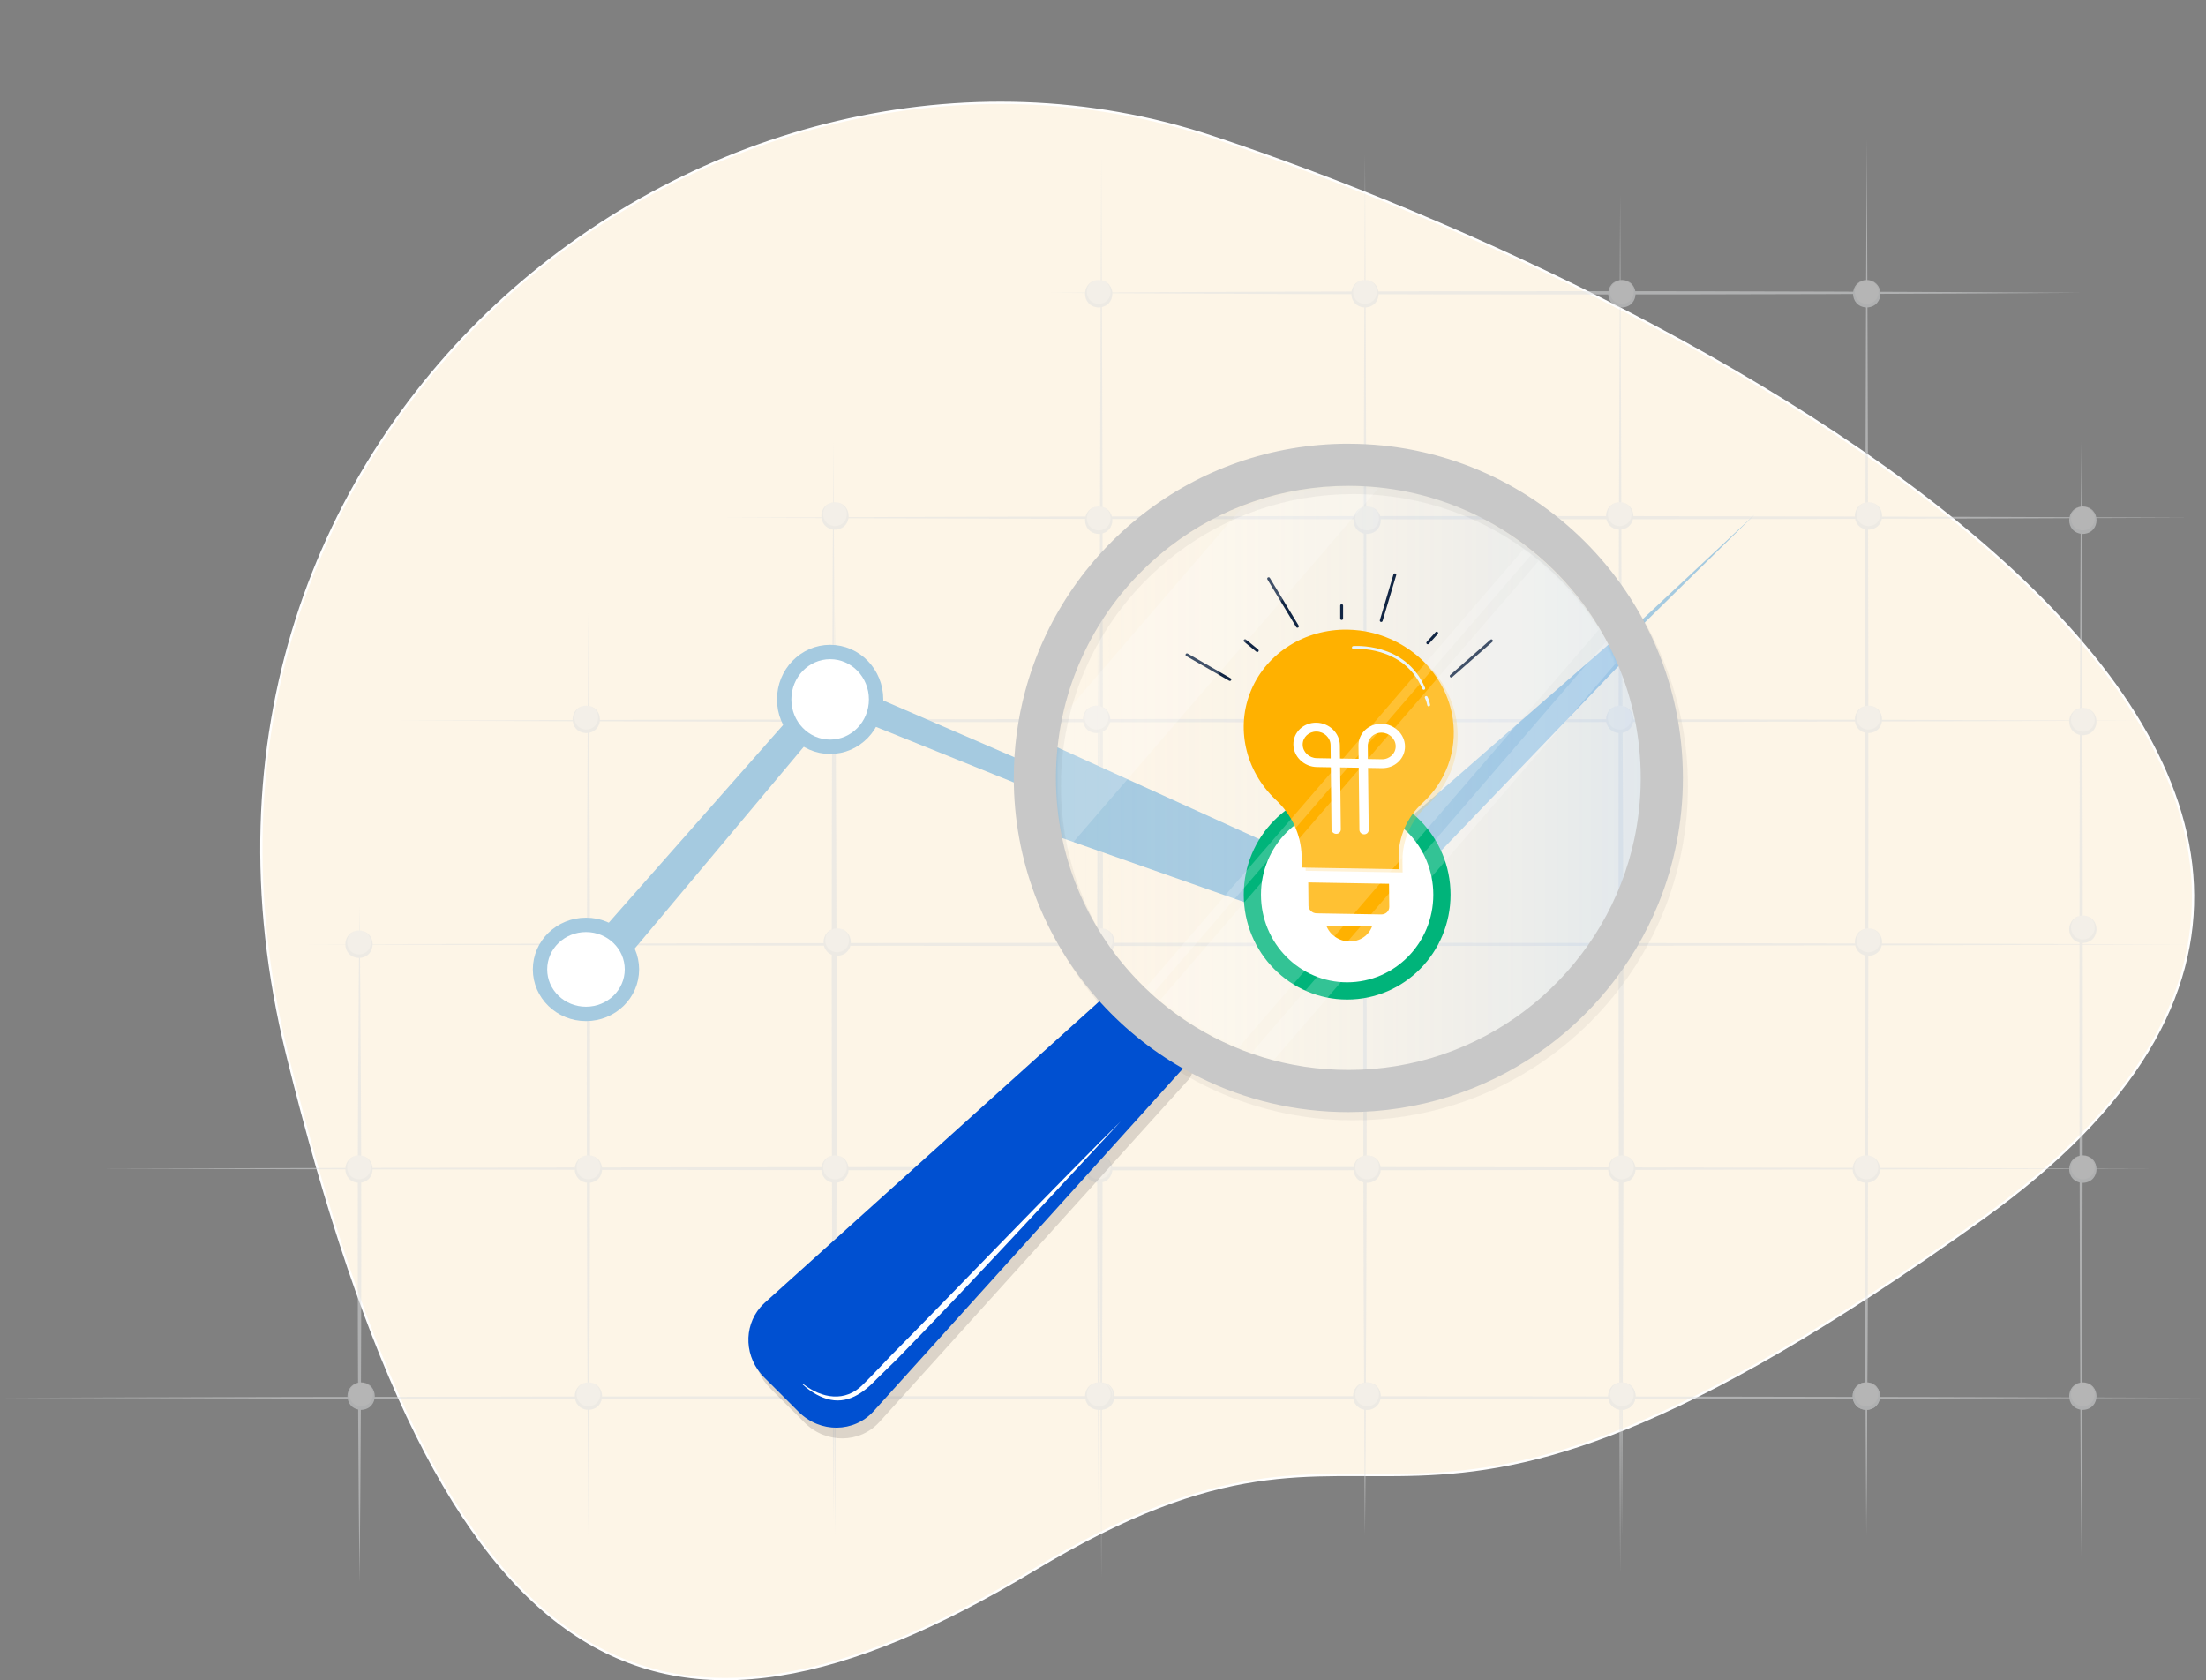
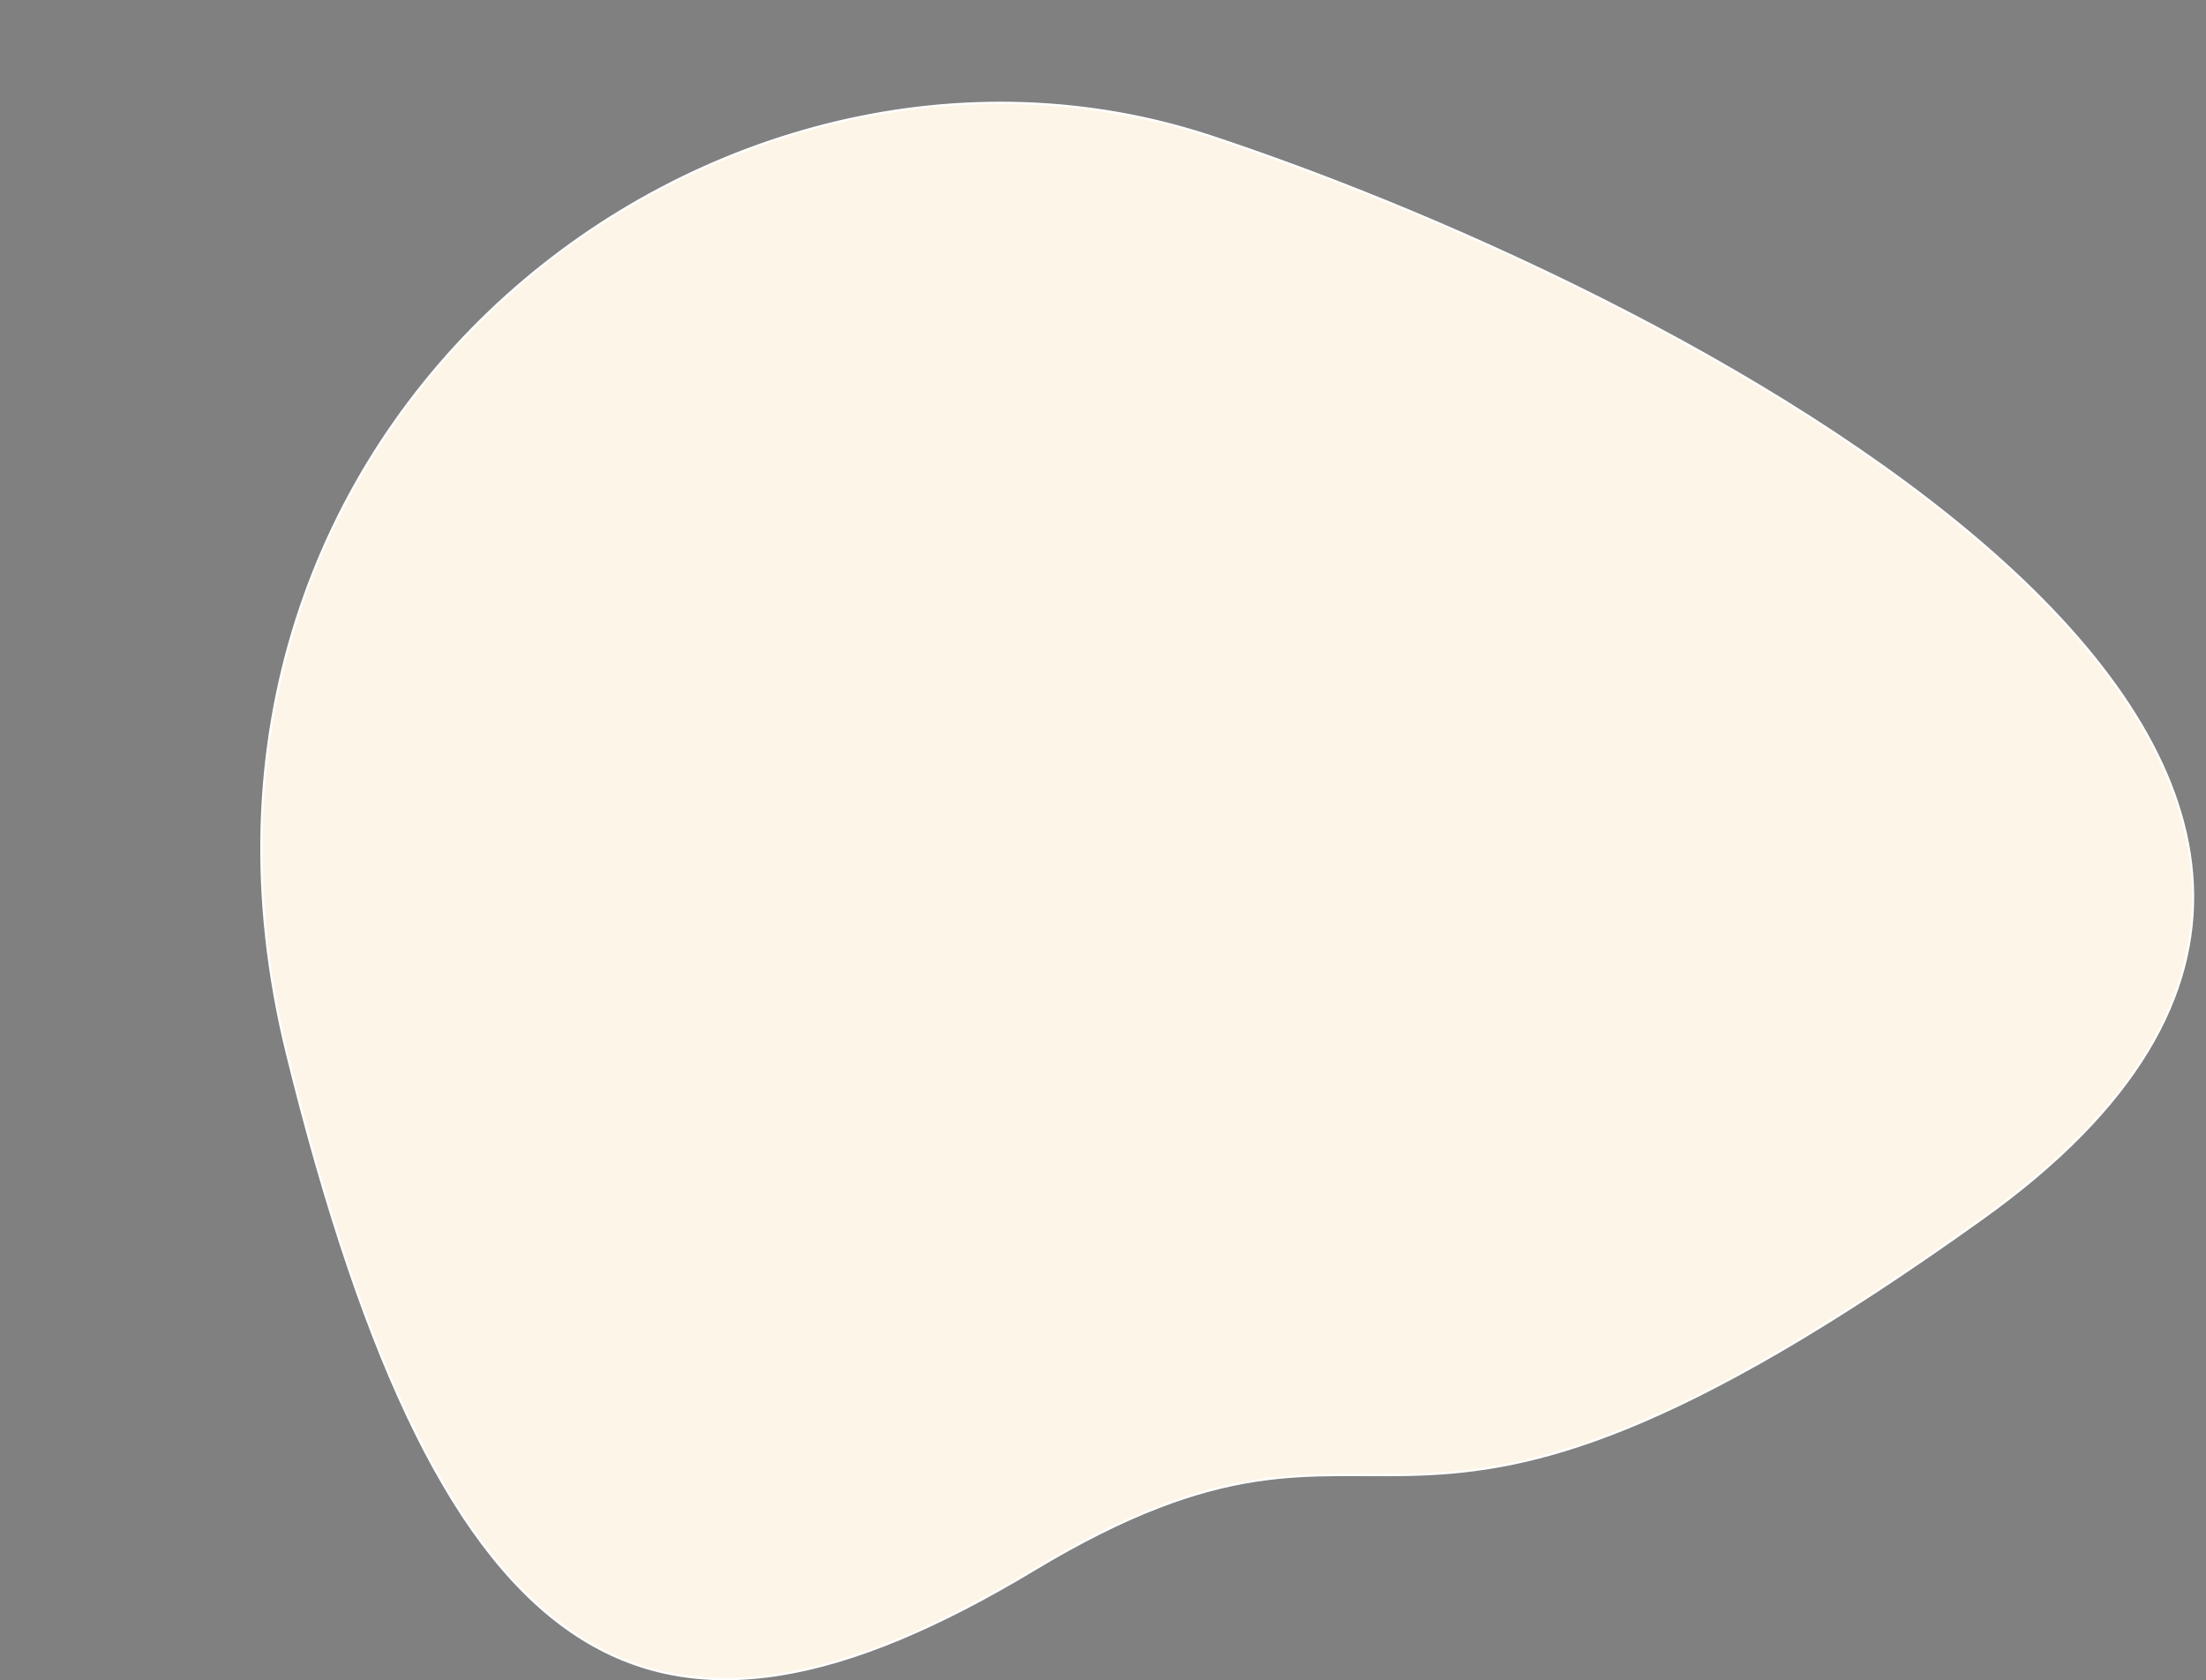
<svg xmlns="http://www.w3.org/2000/svg" width="768" height="585" viewBox="0 0 768 585" fill="none">
  <rect x="0" y="0" width="768" height="585" fill="#808080" stroke="none" />
  <path fill-rule="evenodd" clip-rule="evenodd" d="M359.973 546.501C492.139 466.962 474.796 578.52 690.306 424.094C905.816 269.668 593.4 104.442 421.906 47.604C250.412 -9.234 45.499 146.113 99.945 366.957C154.39 587.802 227.818 626.052 359.973 546.501Z" fill="#FDF5E7" stroke="white" stroke-width="0.79" stroke-miterlimit="10" />
  <g clip-path="url(#clip0_327_341)">
    <g opacity="0.5">
      <path d="M290.132 530.071C289.369 409.474 289.356 274.187 290.132 153.59C290.909 274.187 290.896 409.474 290.132 530.071Z" fill="#DEE0E1" />
      <path d="M383.405 549.5C382.642 390.683 382.629 212.539 383.405 53.722C384.182 212.539 384.169 390.683 383.405 549.5Z" fill="#DEE0E1" />
      <path d="M475.214 533.797C474.451 380.019 474.438 207.5 475.214 53.722C475.99 207.5 475.978 380.019 475.214 533.797Z" fill="#DEE0E1" />
      <path d="M564.044 547.974C563.28 394.197 563.268 221.678 564.044 67.9C564.82 221.678 564.807 394.197 564.044 547.974Z" fill="#DEE0E1" />
      <path d="M649.882 528.583C649.118 374.806 649.106 202.287 649.882 48.509C650.658 202.287 650.645 374.806 649.882 528.583Z" fill="#DEE0E1" />
      <path d="M724.53 542.048C723.767 417.626 723.754 278.05 724.53 153.64C725.306 278.063 725.294 417.638 724.53 542.048Z" fill="#DEE0E1" />
      <path d="M138.044 250.896C332.2 250.133 550 250.12 744.156 250.896C550 251.671 332.2 251.658 138.044 250.896Z" fill="#DEE0E1" />
-       <path d="M250.756 180.245C414.784 179.483 598.789 179.47 762.818 180.245C598.789 181.02 414.784 181.008 250.756 180.245Z" fill="#DEE0E1" />
      <path d="M365.344 101.956C480.408 101.193 609.478 101.181 724.53 101.956C609.466 102.731 480.396 102.719 365.344 101.956Z" fill="#DEE0E1" />
      <path d="M105.201 328.81C316.342 328.047 553.179 328.035 764.308 328.81C553.167 329.585 316.33 329.572 105.201 328.81Z" fill="#DEE0E1" />
      <path d="M34.333 406.874C263.848 406.111 521.312 406.099 750.827 406.874C521.312 407.649 263.848 407.636 34.333 406.874Z" fill="#DEE0E1" />
      <path d="M0 486.651C246.012 485.888 521.988 485.876 768 486.651C521.988 487.426 246.012 487.413 0 486.651Z" fill="#DEE0E1" />
      <path d="M204.858 534.597C204.094 431.653 204.082 316.182 204.858 213.239C205.634 316.182 205.621 431.653 204.858 534.597Z" fill="#DEE0E1" />
      <path d="M125.165 551C124.351 475.524 124.339 390.858 125.165 315.395C125.991 390.871 125.979 475.536 125.165 551Z" fill="#DEE0E1" />
      <path d="M124.99 411.2C127.465 411.2 129.471 409.196 129.471 406.724C129.471 404.252 127.465 402.248 124.99 402.248C122.515 402.248 120.509 404.252 120.509 406.724C120.509 409.196 122.515 411.2 124.99 411.2Z" fill="#E9E9E9" />
      <path d="M124.99 402.248C131.248 402.398 131.411 411.587 124.99 411.825C118.556 411.6 118.732 402.398 124.99 402.248ZM124.99 402.248C119.382 402.461 119.558 410.449 124.99 410.575C130.422 410.449 130.597 402.461 124.99 402.248Z" fill="#DEE0E1" />
      <path d="M205.596 332.16C208.071 332.16 210.077 330.156 210.077 327.684C210.077 325.213 208.071 323.209 205.596 323.209C203.121 323.209 201.115 325.213 201.115 327.684C201.115 330.156 203.121 332.16 205.596 332.16Z" fill="#E9E9E9" />
      <path d="M205.596 323.221C211.854 323.371 212.017 332.56 205.596 332.798C199.163 332.573 199.338 323.371 205.596 323.221ZM205.596 323.221C199.989 323.434 200.164 331.423 205.596 331.548C211.028 331.423 211.203 323.434 205.596 323.221Z" fill="#DEE0E1" />
      <path d="M124.99 332.91C127.465 332.91 129.471 330.907 129.471 328.435C129.471 325.963 127.465 323.959 124.99 323.959C122.515 323.959 120.509 325.963 120.509 328.435C120.509 330.907 122.515 332.91 124.99 332.91Z" fill="#E9E9E9" />
      <path d="M124.99 323.959C131.248 324.109 131.411 333.298 124.99 333.536C118.556 333.311 118.732 324.109 124.99 323.959ZM124.99 323.959C119.382 324.171 119.558 332.16 124.99 332.285C130.422 332.16 130.597 324.171 124.99 323.959Z" fill="#DEE0E1" />
      <path d="M204.107 254.621C206.581 254.621 208.587 252.617 208.587 250.145C208.587 247.673 206.581 245.67 204.107 245.67C201.632 245.67 199.626 247.673 199.626 250.145C199.626 252.617 201.632 254.621 204.107 254.621Z" fill="#E9E9E9" />
      <path d="M204.107 245.67C210.365 245.82 210.528 255.009 204.107 255.246C197.673 255.021 197.848 245.82 204.107 245.67ZM204.107 245.67C198.499 245.882 198.674 253.871 204.107 253.996C209.539 253.871 209.714 245.882 204.107 245.67Z" fill="#DEE0E1" />
      <path d="M290.696 183.796C293.17 183.796 295.177 181.792 295.177 179.32C295.177 176.848 293.17 174.844 290.696 174.844C288.221 174.844 286.215 176.848 286.215 179.32C286.215 181.792 288.221 183.796 290.696 183.796Z" fill="#E9E9E9" />
      <path d="M290.696 174.844C296.954 174.994 297.117 184.183 290.696 184.421C284.262 184.196 284.437 174.994 290.696 174.844ZM290.696 174.844C285.088 175.057 285.264 183.046 290.696 183.171C296.128 183.046 296.303 175.057 290.696 174.844Z" fill="#DEE0E1" />
      <path d="M204.858 411.2C207.332 411.2 209.338 409.196 209.338 406.724C209.338 404.252 207.332 402.248 204.858 402.248C202.383 402.248 200.377 404.252 200.377 406.724C200.377 409.196 202.383 411.2 204.858 411.2Z" fill="#E9E9E9" />
      <path d="M204.858 402.248C211.116 402.398 211.279 411.587 204.858 411.825C198.424 411.6 198.599 402.398 204.858 402.248ZM204.858 402.248C199.25 402.461 199.425 410.449 204.858 410.575C210.29 410.449 210.465 402.461 204.858 402.248Z" fill="#DEE0E1" />
      <path d="M290.696 490.977C293.17 490.977 295.177 488.973 295.177 486.501C295.177 484.029 293.17 482.025 290.696 482.025C288.221 482.025 286.215 484.029 286.215 486.501C286.215 488.973 288.221 490.977 290.696 490.977Z" fill="#E9E9E9" />
      <path d="M290.696 482.025C296.954 482.175 297.117 491.364 290.696 491.602C284.262 491.377 284.437 482.175 290.696 482.025ZM290.696 482.025C285.088 482.238 285.264 490.226 290.696 490.351C296.128 490.226 296.303 482.238 290.696 482.025Z" fill="#DEE0E1" />
      <path d="M383.255 490.239C385.73 490.239 387.736 488.235 387.736 485.763C387.736 483.291 385.73 481.287 383.255 481.287C380.781 481.287 378.774 483.291 378.774 485.763C378.774 488.235 380.781 490.239 383.255 490.239Z" fill="#E9E9E9" />
      <path d="M383.255 481.287C389.514 481.437 389.676 490.627 383.255 490.864C376.822 490.639 376.997 481.437 383.255 481.287ZM383.255 481.287C377.648 481.5 377.823 489.489 383.255 489.614C388.687 489.489 388.863 481.5 383.255 481.287Z" fill="#DEE0E1" />
      <path d="M475.815 490.239C478.289 490.239 480.296 488.235 480.296 485.763C480.296 483.291 478.289 481.287 475.815 481.287C473.34 481.287 471.334 483.291 471.334 485.763C471.334 488.235 473.34 490.239 475.815 490.239Z" fill="#E9E9E9" />
      <path d="M475.815 481.287C482.073 481.437 482.236 490.627 475.815 490.864C469.381 490.639 469.557 481.437 475.815 481.287ZM475.815 481.287C470.207 481.5 470.383 489.489 475.815 489.614C481.247 489.489 481.422 481.5 475.815 481.287Z" fill="#DEE0E1" />
      <path d="M564.644 490.239C567.119 490.239 569.125 488.235 569.125 485.763C569.125 483.291 567.119 481.287 564.644 481.287C562.17 481.287 560.163 483.291 560.163 485.763C560.163 488.235 562.17 490.239 564.644 490.239Z" fill="#E9E9E9" />
      <path d="M564.644 481.287C570.903 481.437 571.065 490.627 564.644 490.864C558.211 490.639 558.386 481.437 564.644 481.287ZM564.644 481.287C559.037 481.5 559.212 489.489 564.644 489.614C570.077 489.489 570.252 481.5 564.644 481.287Z" fill="#DEE0E1" />
      <path d="M649.732 490.239C652.206 490.239 654.212 488.235 654.212 485.763C654.212 483.291 652.206 481.287 649.732 481.287C647.257 481.287 645.251 483.291 645.251 485.763C645.251 488.235 647.257 490.239 649.732 490.239Z" fill="#E9E9E9" />
      <path d="M649.732 481.287C655.99 481.437 656.153 490.627 649.732 490.864C643.298 490.639 643.473 481.437 649.732 481.287ZM649.732 481.287C644.124 481.5 644.299 489.489 649.732 489.614C655.164 489.489 655.339 481.5 649.732 481.287Z" fill="#DEE0E1" />
      <path d="M725.131 411.2C727.606 411.2 729.612 409.196 729.612 406.724C729.612 404.252 727.606 402.248 725.131 402.248C722.656 402.248 720.65 404.252 720.65 406.724C720.65 409.196 722.656 411.2 725.131 411.2Z" fill="#E9E9E9" />
      <path d="M725.131 402.248C731.389 402.398 731.552 411.587 725.131 411.825C718.698 411.6 718.873 402.398 725.131 402.248ZM725.131 402.248C719.524 402.461 719.699 410.449 725.131 410.575C730.563 410.449 730.738 402.461 725.131 402.248Z" fill="#DEE0E1" />
      <path d="M725.131 490.239C727.606 490.239 729.612 488.235 729.612 485.763C729.612 483.291 727.606 481.287 725.131 481.287C722.656 481.287 720.65 483.291 720.65 485.763C720.65 488.235 722.656 490.239 725.131 490.239Z" fill="#E9E9E9" />
      <path d="M725.131 481.287C731.389 481.437 731.552 490.627 725.131 490.864C718.698 490.639 718.873 481.437 725.131 481.287ZM725.131 481.287C719.524 481.5 719.699 489.489 725.131 489.614C730.563 489.489 730.738 481.5 725.131 481.287Z" fill="#DEE0E1" />
      <path d="M725.131 327.697C727.606 327.697 729.612 325.693 729.612 323.221C729.612 320.749 727.606 318.745 725.131 318.745C722.656 318.745 720.65 320.749 720.65 323.221C720.65 325.693 722.656 327.697 725.131 327.697Z" fill="#E9E9E9" />
      <path d="M725.131 318.745C731.389 318.895 731.552 328.085 725.131 328.322C718.698 328.097 718.873 318.895 725.131 318.745ZM725.131 318.745C719.524 318.958 719.699 326.947 725.131 327.072C730.563 326.947 730.738 318.958 725.131 318.745Z" fill="#DEE0E1" />
      <path d="M725.131 255.371C727.606 255.371 729.612 253.367 729.612 250.896C729.612 248.424 727.606 246.42 725.131 246.42C722.656 246.42 720.65 248.424 720.65 250.896C720.65 253.367 722.656 255.371 725.131 255.371Z" fill="#E9E9E9" />
      <path d="M725.131 246.42C731.389 246.57 731.552 255.759 725.131 255.996C718.698 255.771 718.873 246.57 725.131 246.42ZM725.131 246.42C719.524 246.632 719.699 254.621 725.131 254.746C730.563 254.621 730.738 246.632 725.131 246.42Z" fill="#DEE0E1" />
      <path d="M725.131 185.284C727.606 185.284 729.612 183.28 729.612 180.808C729.612 178.336 727.606 176.332 725.131 176.332C722.656 176.332 720.65 178.336 720.65 180.808C720.65 183.28 722.656 185.284 725.131 185.284Z" fill="#E9E9E9" />
      <path d="M725.131 176.332C731.389 176.482 731.552 185.671 725.131 185.909C718.698 185.684 718.873 176.482 725.131 176.332ZM725.131 176.332C719.524 176.545 719.699 184.533 725.131 184.658C730.563 184.533 730.738 176.545 725.131 176.332Z" fill="#DEE0E1" />
      <path d="M650.495 183.796C652.97 183.796 654.976 181.792 654.976 179.32C654.976 176.848 652.97 174.844 650.495 174.844C648.02 174.844 646.014 176.848 646.014 179.32C646.014 181.792 648.02 183.796 650.495 183.796Z" fill="#E9E9E9" />
      <path d="M650.495 174.844C656.753 174.994 656.916 184.183 650.495 184.421C644.062 184.196 644.237 174.994 650.495 174.844ZM650.495 174.844C644.888 175.057 645.063 183.046 650.495 183.171C655.927 183.046 656.102 175.057 650.495 174.844Z" fill="#DEE0E1" />
      <path d="M563.893 183.796C566.368 183.796 568.374 181.792 568.374 179.32C568.374 176.848 566.368 174.844 563.893 174.844C561.419 174.844 559.412 176.848 559.412 179.32C559.412 181.792 561.419 183.796 563.893 183.796Z" fill="#E9E9E9" />
      <path d="M563.893 174.844C570.152 174.994 570.314 184.183 563.893 184.421C557.46 184.196 557.635 174.994 563.893 174.844ZM563.893 174.844C558.286 175.057 558.461 183.046 563.893 183.171C569.326 183.046 569.501 175.057 563.893 174.844Z" fill="#DEE0E1" />
      <path d="M475.965 185.284C478.44 185.284 480.446 183.28 480.446 180.808C480.446 178.336 478.44 176.332 475.965 176.332C473.49 176.332 471.484 178.336 471.484 180.808C471.484 183.28 473.49 185.284 475.965 185.284Z" fill="#E9E9E9" />
      <path d="M475.965 176.332C482.223 176.482 482.386 185.671 475.965 185.909C469.531 185.684 469.707 176.482 475.965 176.332ZM475.965 176.332C470.358 176.545 470.533 184.533 475.965 184.658C481.397 184.533 481.572 176.545 475.965 176.332Z" fill="#DEE0E1" />
      <path d="M382.517 185.284C384.991 185.284 386.998 183.28 386.998 180.808C386.998 178.336 384.991 176.332 382.517 176.332C380.042 176.332 378.036 178.336 378.036 180.808C378.036 183.28 380.042 185.284 382.517 185.284Z" fill="#E9E9E9" />
      <path d="M382.517 176.332C388.775 176.482 388.938 185.671 382.517 185.909C376.083 185.684 376.259 176.482 382.517 176.332ZM382.517 176.332C376.909 176.545 377.085 184.533 382.517 184.658C387.949 184.533 388.124 176.545 382.517 176.332Z" fill="#DEE0E1" />
      <path d="M382.517 106.432C384.991 106.432 386.998 104.428 386.998 101.956C386.998 99.484 384.991 97.48 382.517 97.48C380.042 97.48 378.036 99.484 378.036 101.956C378.036 104.428 380.042 106.432 382.517 106.432Z" fill="#E9E9E9" />
      <path d="M382.517 97.48C388.775 97.63 388.938 106.819 382.517 107.057C376.083 106.832 376.259 97.63 382.517 97.48ZM382.517 97.48C376.909 97.693 377.085 105.682 382.517 105.807C387.949 105.682 388.124 97.693 382.517 97.48Z" fill="#DEE0E1" />
      <path d="M475.214 106.432C477.689 106.432 479.695 104.428 479.695 101.956C479.695 99.484 477.689 97.48 475.214 97.48C472.739 97.48 470.733 99.484 470.733 101.956C470.733 104.428 472.739 106.432 475.214 106.432Z" fill="#E9E9E9" />
      <path d="M475.214 97.48C481.472 97.63 481.635 106.819 475.214 107.057C468.781 106.832 468.956 97.63 475.214 97.48ZM475.214 97.48C469.607 97.693 469.782 105.682 475.214 105.807C480.646 105.682 480.821 97.693 475.214 97.48Z" fill="#DEE0E1" />
      <path d="M564.644 106.432C567.119 106.432 569.125 104.428 569.125 101.956C569.125 99.484 567.119 97.48 564.644 97.48C562.17 97.48 560.163 99.484 560.163 101.956C560.163 104.428 562.17 106.432 564.644 106.432Z" fill="#E9E9E9" />
      <path d="M564.644 97.48C570.903 97.63 571.065 106.819 564.644 107.057C558.211 106.832 558.386 97.63 564.644 97.48ZM564.644 97.48C559.037 97.693 559.212 105.682 564.644 105.807C570.077 105.682 570.252 97.693 564.644 97.48Z" fill="#DEE0E1" />
      <path d="M649.882 106.432C652.356 106.432 654.363 104.428 654.363 101.956C654.363 99.484 652.356 97.48 649.882 97.48C647.407 97.48 645.401 99.484 645.401 101.956C645.401 104.428 647.407 106.432 649.882 106.432Z" fill="#E9E9E9" />
      <path d="M649.882 97.48C656.14 97.63 656.303 106.819 649.882 107.057C643.448 106.832 643.623 97.63 649.882 97.48ZM649.882 97.48C644.274 97.693 644.45 105.682 649.882 105.807C655.314 105.682 655.489 97.693 649.882 97.48Z" fill="#DEE0E1" />
      <path d="M204.858 490.239C207.332 490.239 209.338 488.235 209.338 485.763C209.338 483.291 207.332 481.287 204.858 481.287C202.383 481.287 200.377 483.291 200.377 485.763C200.377 488.235 202.383 490.239 204.858 490.239Z" fill="#E9E9E9" />
      <path d="M204.858 481.287C211.116 481.437 211.279 490.627 204.858 490.864C198.424 490.639 198.599 481.437 204.858 481.287ZM204.858 481.287C199.25 481.5 199.425 489.489 204.858 489.614C210.29 489.489 210.465 481.5 204.858 481.287Z" fill="#DEE0E1" />
      <path d="M290.696 534.597C289.932 431.653 289.92 316.182 290.696 213.239C291.472 316.182 291.459 431.653 290.696 534.597Z" fill="#DEE0E1" />
      <path d="M291.447 332.16C293.921 332.16 295.928 330.156 295.928 327.684C295.928 325.213 293.921 323.209 291.447 323.209C288.972 323.209 286.966 325.213 286.966 327.684C286.966 330.156 288.972 332.16 291.447 332.16Z" fill="#E9E9E9" />
      <path d="M291.447 323.221C297.705 323.371 297.868 332.56 291.447 332.798C285.013 332.573 285.188 323.371 291.447 323.221ZM291.447 323.221C285.839 323.434 286.015 331.423 291.447 331.548C296.879 331.423 297.054 323.434 291.447 323.221Z" fill="#DEE0E1" />
      <path d="M289.945 254.621C292.419 254.621 294.426 252.617 294.426 250.145C294.426 247.673 292.419 245.67 289.945 245.67C287.47 245.67 285.464 247.673 285.464 250.145C285.464 252.617 287.47 254.621 289.945 254.621Z" fill="#E9E9E9" />
      <path d="M289.945 245.67C296.203 245.82 296.366 255.009 289.945 255.246C283.511 255.021 283.686 245.82 289.945 245.67ZM289.945 245.67C284.337 245.882 284.513 253.871 289.945 253.996C295.377 253.871 295.552 245.882 289.945 245.67Z" fill="#DEE0E1" />
      <path d="M290.696 411.2C293.17 411.2 295.177 409.196 295.177 406.724C295.177 404.252 293.17 402.248 290.696 402.248C288.221 402.248 286.215 404.252 286.215 406.724C286.215 409.196 288.221 411.2 290.696 411.2Z" fill="#E9E9E9" />
      <path d="M290.696 402.248C296.954 402.398 297.117 411.587 290.696 411.825C284.262 411.6 284.437 402.398 290.696 402.248ZM290.696 402.248C285.088 402.461 285.264 410.449 290.696 410.575C296.128 410.449 296.303 402.461 290.696 402.248Z" fill="#DEE0E1" />
      <path d="M290.696 490.239C293.17 490.239 295.177 488.235 295.177 485.763C295.177 483.291 293.17 481.287 290.696 481.287C288.221 481.287 286.215 483.291 286.215 485.763C286.215 488.235 288.221 490.239 290.696 490.239Z" fill="#E9E9E9" />
      <path d="M290.696 481.287C296.954 481.437 297.117 490.627 290.696 490.864C284.262 490.639 284.437 481.437 290.696 481.287ZM290.696 481.287C285.088 481.5 285.264 489.489 290.696 489.614C296.128 489.489 296.303 481.5 290.696 481.287Z" fill="#DEE0E1" />
      <path d="M382.517 534.597C381.753 431.653 381.741 316.182 382.517 213.239C383.293 316.182 383.28 431.653 382.517 534.597Z" fill="#DEE0E1" />
      <path d="M383.255 332.16C385.73 332.16 387.736 330.156 387.736 327.684C387.736 325.213 385.73 323.209 383.255 323.209C380.781 323.209 378.774 325.213 378.774 327.684C378.774 330.156 380.781 332.16 383.255 332.16Z" fill="#E9E9E9" />
      <path d="M383.255 323.221C389.514 323.371 389.676 332.56 383.255 332.798C376.822 332.573 376.997 323.371 383.255 323.221ZM383.255 323.221C377.648 323.434 377.823 331.423 383.255 331.548C388.687 331.423 388.863 323.434 383.255 323.221Z" fill="#DEE0E1" />
      <path d="M381.766 254.621C384.241 254.621 386.247 252.617 386.247 250.145C386.247 247.673 384.241 245.67 381.766 245.67C379.291 245.67 377.285 247.673 377.285 250.145C377.285 252.617 379.291 254.621 381.766 254.621Z" fill="#E9E9E9" />
      <path d="M381.766 245.67C388.024 245.82 388.187 255.009 381.766 255.246C375.332 255.021 375.508 245.82 381.766 245.67ZM381.766 245.67C376.158 245.882 376.334 253.871 381.766 253.996C387.198 253.871 387.373 245.882 381.766 245.67Z" fill="#DEE0E1" />
-       <path d="M382.517 411.2C384.991 411.2 386.998 409.196 386.998 406.724C386.998 404.252 384.991 402.248 382.517 402.248C380.042 402.248 378.036 404.252 378.036 406.724C378.036 409.196 380.042 411.2 382.517 411.2Z" fill="#E9E9E9" />
      <path d="M382.517 402.248C388.775 402.398 388.938 411.587 382.517 411.825C376.083 411.6 376.259 402.398 382.517 402.248ZM382.517 402.248C376.909 402.461 377.085 410.449 382.517 410.575C387.949 410.449 388.124 402.461 382.517 402.248Z" fill="#DEE0E1" />
      <path d="M382.517 490.239C384.991 490.239 386.998 488.235 386.998 485.763C386.998 483.291 384.991 481.287 382.517 481.287C380.042 481.287 378.036 483.291 378.036 485.763C378.036 488.235 380.042 490.239 382.517 490.239Z" fill="#E9E9E9" />
      <path d="M382.517 481.287C388.775 481.437 388.938 490.627 382.517 490.864C376.083 490.639 376.259 481.437 382.517 481.287ZM382.517 481.287C376.909 481.5 377.085 489.489 382.517 489.614C387.949 489.489 388.124 481.5 382.517 481.287Z" fill="#DEE0E1" />
-       <path d="M475.214 534.597C474.451 431.653 474.438 316.182 475.214 213.239C475.99 316.182 475.978 431.653 475.214 534.597Z" fill="#DEE0E1" />
      <path d="M475.965 332.16C478.44 332.16 480.446 330.156 480.446 327.684C480.446 325.213 478.44 323.209 475.965 323.209C473.49 323.209 471.484 325.213 471.484 327.684C471.484 330.156 473.49 332.16 475.965 332.16Z" fill="#E9E9E9" />
      <path d="M475.965 323.221C482.223 323.371 482.386 332.56 475.965 332.798C469.531 332.573 469.707 323.371 475.965 323.221ZM475.965 323.221C470.358 323.434 470.533 331.423 475.965 331.548C481.397 331.423 481.572 323.434 475.965 323.221Z" fill="#DEE0E1" />
      <path d="M475.965 254.621C478.44 254.621 480.446 252.617 480.446 250.145C480.446 247.673 478.44 245.67 475.965 245.67C473.49 245.67 471.484 247.673 471.484 250.145C471.484 252.617 473.49 254.621 475.965 254.621Z" fill="#E9E9E9" />
      <path d="M475.965 245.67C482.223 245.82 482.386 255.009 475.965 255.246C469.531 255.021 469.707 245.82 475.965 245.67ZM475.965 245.67C470.358 245.882 470.533 253.871 475.965 253.996C481.397 253.871 481.572 245.882 475.965 245.67Z" fill="#DEE0E1" />
      <path d="M475.965 411.2C478.44 411.2 480.446 409.196 480.446 406.724C480.446 404.252 478.44 402.248 475.965 402.248C473.49 402.248 471.484 404.252 471.484 406.724C471.484 409.196 473.49 411.2 475.965 411.2Z" fill="#E9E9E9" />
      <path d="M475.965 402.248C482.223 402.398 482.386 411.587 475.965 411.825C469.531 411.6 469.707 402.398 475.965 402.248ZM475.965 402.248C470.358 402.461 470.533 410.449 475.965 410.575C481.397 410.449 481.572 402.461 475.965 402.248Z" fill="#DEE0E1" />
      <path d="M475.965 490.239C478.44 490.239 480.446 488.235 480.446 485.763C480.446 483.291 478.44 481.287 475.965 481.287C473.49 481.287 471.484 483.291 471.484 485.763C471.484 488.235 473.49 490.239 475.965 490.239Z" fill="#E9E9E9" />
      <path d="M475.965 481.287C482.223 481.437 482.386 490.627 475.965 490.864C469.531 490.639 469.707 481.437 475.965 481.287ZM475.965 481.287C470.358 481.5 470.533 489.489 475.965 489.614C481.397 489.489 481.572 481.5 475.965 481.287Z" fill="#DEE0E1" />
      <path d="M564.644 534.597C563.881 431.653 563.868 316.182 564.644 213.239C565.42 316.182 565.408 431.653 564.644 534.597Z" fill="#DEE0E1" />
      <path d="M565.383 332.16C567.858 332.16 569.864 330.156 569.864 327.684C569.864 325.213 567.858 323.209 565.383 323.209C562.908 323.209 560.902 325.213 560.902 327.684C560.902 330.156 562.908 332.16 565.383 332.16Z" fill="#E9E9E9" />
      <path d="M565.383 323.221C571.641 323.371 571.804 332.56 565.383 332.798C558.949 332.573 559.125 323.371 565.383 323.221ZM565.383 323.221C559.775 323.434 559.951 331.423 565.383 331.548C570.815 331.423 570.99 323.434 565.383 323.221Z" fill="#DEE0E1" />
      <path d="M563.893 254.621C566.368 254.621 568.374 252.617 568.374 250.145C568.374 247.673 566.368 245.67 563.893 245.67C561.419 245.67 559.412 247.673 559.412 250.145C559.412 252.617 561.419 254.621 563.893 254.621Z" fill="#E9E9E9" />
      <path d="M563.893 245.67C570.152 245.82 570.314 255.009 563.893 255.246C557.46 255.021 557.635 245.82 563.893 245.67ZM563.893 245.67C558.286 245.882 558.461 253.871 563.893 253.996C569.326 253.871 569.501 245.882 563.893 245.67Z" fill="#DEE0E1" />
      <path d="M564.644 411.2C567.119 411.2 569.125 409.196 569.125 406.724C569.125 404.252 567.119 402.248 564.644 402.248C562.17 402.248 560.163 404.252 560.163 406.724C560.163 409.196 562.17 411.2 564.644 411.2Z" fill="#E9E9E9" />
      <path d="M564.644 402.248C570.903 402.398 571.065 411.587 564.644 411.825C558.211 411.6 558.386 402.398 564.644 402.248ZM564.644 402.248C559.037 402.461 559.212 410.449 564.644 410.575C570.077 410.449 570.252 402.461 564.644 402.248Z" fill="#DEE0E1" />
      <path d="M564.644 490.239C567.119 490.239 569.125 488.235 569.125 485.763C569.125 483.291 567.119 481.287 564.644 481.287C562.17 481.287 560.163 483.291 560.163 485.763C560.163 488.235 562.17 490.239 564.644 490.239Z" fill="#E9E9E9" />
      <path d="M564.644 481.287C570.903 481.437 571.065 490.627 564.644 490.864C558.211 490.639 558.386 481.437 564.644 481.287ZM564.644 481.287C559.037 481.5 559.212 489.489 564.644 489.614C570.077 489.489 570.252 481.5 564.644 481.287Z" fill="#DEE0E1" />
      <path d="M649.744 534.597C648.981 431.653 648.968 316.182 649.744 213.239C650.52 316.182 650.508 431.653 649.744 534.597Z" fill="#DEE0E1" />
      <path d="M650.495 332.16C652.97 332.16 654.976 330.156 654.976 327.684C654.976 325.213 652.97 323.209 650.495 323.209C648.02 323.209 646.014 325.213 646.014 327.684C646.014 330.156 648.02 332.16 650.495 332.16Z" fill="#E9E9E9" />
      <path d="M650.495 323.221C656.753 323.371 656.916 332.56 650.495 332.798C644.062 332.573 644.237 323.371 650.495 323.221ZM650.495 323.221C644.888 323.434 645.063 331.423 650.495 331.548C655.927 331.423 656.102 323.434 650.495 323.221Z" fill="#DEE0E1" />
      <path d="M650.483 254.621C652.957 254.621 654.964 252.617 654.964 250.145C654.964 247.673 652.957 245.67 650.483 245.67C648.008 245.67 646.002 247.673 646.002 250.145C646.002 252.617 648.008 254.621 650.483 254.621Z" fill="#E9E9E9" />
      <path d="M650.483 245.67C656.741 245.82 656.904 255.009 650.483 255.246C644.049 255.021 644.224 245.82 650.483 245.67ZM650.483 245.67C644.875 245.882 645.05 253.871 650.483 253.996C655.915 253.871 656.09 245.882 650.483 245.67Z" fill="#DEE0E1" />
      <path d="M649.744 411.2C652.219 411.2 654.225 409.196 654.225 406.724C654.225 404.252 652.219 402.248 649.744 402.248C647.269 402.248 645.263 404.252 645.263 406.724C645.263 409.196 647.269 411.2 649.744 411.2Z" fill="#E9E9E9" />
      <path d="M649.744 402.248C656.002 402.398 656.165 411.587 649.744 411.825C643.311 411.6 643.486 402.398 649.744 402.248ZM649.744 402.248C644.137 402.461 644.312 410.449 649.744 410.575C655.176 410.449 655.351 402.461 649.744 402.248Z" fill="#DEE0E1" />
      <path d="M649.744 490.239C652.219 490.239 654.225 488.235 654.225 485.763C654.225 483.291 652.219 481.287 649.744 481.287C647.269 481.287 645.263 483.291 645.263 485.763C645.263 488.235 647.269 490.239 649.744 490.239Z" fill="#E9E9E9" />
      <path d="M649.744 481.287C656.002 481.437 656.165 490.627 649.744 490.864C643.311 490.639 643.486 481.437 649.744 481.287ZM649.744 481.287C644.137 481.5 644.312 489.489 649.744 489.614C655.176 489.489 655.351 481.5 649.744 481.287Z" fill="#DEE0E1" />
      <path d="M125.728 490.239C128.203 490.239 130.209 488.235 130.209 485.763C130.209 483.291 128.203 481.287 125.728 481.287C123.254 481.287 121.247 483.291 121.247 485.763C121.247 488.235 123.254 490.239 125.728 490.239Z" fill="#E9E9E9" />
      <path d="M125.728 481.287C131.986 481.437 132.149 490.627 125.728 490.864C119.295 490.639 119.47 481.437 125.728 481.287ZM125.728 481.287C120.121 481.5 120.296 489.489 125.728 489.614C131.16 489.489 131.336 481.5 125.728 481.287Z" fill="#DEE0E1" />
    </g>
    <path d="M200.678 334.015L285.295 238.049C286.699 236.373 289.019 235.883 290.923 236.709L468.975 313.785L466.298 314.288L611 179L469.736 317.915C469.023 318.621 467.987 318.789 467.119 318.442C467.119 318.442 287.151 245.902 287.14 245.89L292.767 244.549L210.589 342.634C204.818 349.133 195.062 340.91 200.69 334.015H200.678Z" fill="#A5CAE0" />
    <mask id="mask0_327_341" style="mask-type:luminance" maskUnits="userSpaceOnUse" x="363" y="163" width="209" height="210">
      <path d="M571.151 266.341C572.115 323.663 525.205 372.47 467.353 372.493C408.716 372.529 362.009 322.462 363.461 265.366C364.854 210.862 409.776 164.767 465.258 163.685C522.24 162.579 570.21 209.34 571.162 266.341H571.151Z" fill="white" />
    </mask>
    <g mask="url(#mask0_327_341)">
      <path d="M187.347 324.9L275.07 232.197L276.178 231.032C281.297 225.621 289.167 224.325 295.608 227.238L472.509 307.655L462.317 309.606L625.668 167.121L475.545 323.449C473.044 326.053 469.353 326.802 466.151 325.684C465.413 325.423 282.833 261.179 282.035 260.894L302.573 255.935L223.386 356.01C215.219 366.321 200.229 368.081 189.906 359.923C178.953 351.372 177.774 334.937 187.358 324.888L187.347 324.9Z" fill="#A5CAE0" />
    </g>
    <path d="M204 353C212.837 353 220 346.06 220 337.5C220 328.94 212.837 322 204 322C195.163 322 188 328.94 188 337.5C188 346.06 195.163 353 204 353Z" fill="white" stroke="#A5CAE0" stroke-width="5" stroke-linecap="round" stroke-linejoin="round" />
    <path d="M289 260C297.837 260 305 252.613 305 243.5C305 234.387 297.837 227 289 227C280.163 227 273 234.387 273 243.5C273 252.613 280.163 260 289 260Z" fill="white" stroke="#A5CAE0" stroke-width="5" stroke-linecap="round" stroke-linejoin="round" />
    <path opacity="0.2" d="M442.091 369.26C389.335 354.279 357.063 297.585 371.416 244.31C384.67 195.136 433.775 163.31 483.047 169.85C538.977 177.274 580.995 232.247 570.341 289.742C559.485 348.301 498.461 385.256 442.091 369.26Z" fill="url(#paint0_linear_327_341)" />
    <path d="M469 345C487.225 345 502 330.002 502 311.5C502 292.998 487.225 278 469 278C450.775 278 436 292.998 436 311.5C436 330.002 450.775 345 469 345Z" fill="white" stroke="#00B47A" stroke-width="6" stroke-miterlimit="10" />
    <path d="M505.822 250.5C503.595 234.505 490.249 221.72 473.473 219.52C472.032 219.342 470.58 219.235 469.127 219.211C454.328 218.985 441.089 227.286 435.6 240.249C430.111 253.2 433.457 268.256 444.065 278.376C449.709 283.573 452.983 290.649 453.149 298.023L453.197 302.054L486.951 302.625L486.903 298.581C486.855 291.351 489.868 284.489 495.261 279.542C503.405 272.109 507.322 261.37 505.81 250.524L505.822 250.5Z" fill="#FFB100" />
    <path opacity="0.2" d="M507.179 251.63C504.953 235.634 491.606 222.85 474.83 220.65C473.39 220.471 471.937 220.364 470.485 220.341C455.686 220.115 442.446 228.416 436.957 241.378C431.469 254.329 434.814 269.385 445.422 279.506C451.066 284.703 454.34 291.779 454.507 299.152L454.554 303.184L488.308 303.755L488.26 299.711C488.213 292.481 491.225 285.619 496.619 280.671C504.762 273.238 508.679 262.5 507.167 251.654L507.179 251.63Z" fill="#FFB100" />
    <path d="M469.771 327.778C473.342 327.837 476.509 325.744 477.664 322.545L461.758 322.283C462.984 325.518 466.199 327.718 469.771 327.778Z" fill="#FFB100" />
    <path d="M455.53 315.267C455.554 316.741 456.816 317.966 458.376 317.99L480.878 318.371C482.426 318.394 483.676 317.217 483.664 315.742L483.581 307.703L455.459 307.227L455.542 315.267H455.53Z" fill="#FFB100" />
    <path d="M474.902 290.483C475.795 290.495 476.509 289.817 476.509 288.96L476.271 267.352L481.129 267.435C485.594 267.506 489.189 264.105 489.142 259.848C489.094 255.59 485.427 252.07 480.962 251.987C476.497 251.915 472.902 255.316 472.949 259.574L472.997 264.2L466.52 264.093L466.473 259.467C466.425 255.209 462.758 251.689 458.293 251.606C453.828 251.535 450.233 254.936 450.28 259.193C450.328 263.451 453.995 266.971 458.46 267.054L463.317 267.138L463.556 288.746C463.556 289.603 464.294 290.304 465.187 290.316C466.08 290.328 466.794 289.65 466.794 288.794L466.556 267.185L473.033 267.292L473.271 288.901C473.271 289.757 474.009 290.459 474.902 290.471V290.483ZM476.188 259.633C476.164 257.077 478.319 255.043 480.998 255.079C483.677 255.126 485.879 257.243 485.903 259.788C485.927 262.345 483.772 264.379 481.093 264.343L476.236 264.26L476.188 259.633ZM463.282 264.046L458.424 263.962C455.745 263.915 453.543 261.798 453.519 259.253C453.495 256.708 455.65 254.662 458.329 254.698C461.008 254.746 463.21 256.863 463.234 259.408L463.282 264.034V264.046Z" fill="white" />
    <path d="M428.17 236.574L413.24 227.976" stroke="#122644" stroke-linecap="round" stroke-linejoin="round" />
    <path d="M437.707 226.513L433.469 223.064" stroke="#122644" stroke-linecap="round" stroke-linejoin="round" />
    <path d="M467.091 215.346V210.85" stroke="#122644" stroke-linecap="round" stroke-linejoin="round" />
    <path d="M497.071 223.813L500.178 220.412" stroke="#122644" stroke-linecap="round" stroke-linejoin="round" />
    <path d="M480.867 216.047L485.605 200.123" stroke="#122644" stroke-linecap="round" stroke-linejoin="round" />
    <path d="M505.227 235.373L519.216 223.1" stroke="#122644" stroke-linecap="round" stroke-linejoin="round" />
    <path d="M451.685 218.057L441.672 201.479" stroke="#122644" stroke-linecap="round" stroke-linejoin="round" />
    <path d="M471.163 225.443C471.163 225.443 488.951 223.908 495.666 239.654" stroke="#EAF5FB" stroke-linecap="round" stroke-linejoin="round" />
    <path d="M496.535 242.829C496.535 242.829 497.047 243.674 497.392 245.434" stroke="#EAF5FB" stroke-linecap="round" stroke-linejoin="round" />
    <mask id="mask1_327_341" style="mask-type:luminance" maskUnits="userSpaceOnUse" x="367" y="169" width="204" height="204">
      <path d="M564.661 306.775C550.374 343.048 517.251 368.379 479.092 372.065C435.397 376.275 394.881 351.146 377.367 314.315C359.698 277.175 371.783 241.497 374.569 233.862C391.071 195.473 427.861 170.225 468.139 169.607C521.549 168.786 551.803 211.706 553.481 214.168C582.294 256.589 566.304 302.339 564.661 306.787V306.775Z" fill="white" />
    </mask>
    <g mask="url(#mask1_327_341)">
      <path opacity="0.2" d="M566.793 207.43L542.902 186.882L403.82 348.225L427.711 368.773L566.793 207.43Z" fill="white" />
      <path opacity="0.2" d="M575.965 215.324L570.308 210.458L431.226 371.801L436.883 376.667L575.965 215.324Z" fill="white" />
      <path opacity="0.2" d="M496.076 151.197L472.184 130.649L333.102 291.992L356.993 312.54L496.076 151.197Z" fill="white" />
      <path opacity="0.2" d="M536.306 189.427L533.815 187.285L394.733 348.628L397.223 350.77L536.306 189.427Z" fill="white" />
    </g>
    <path opacity="0.05" d="M471.164 157.346C417.229 157.346 371.867 193.951 358.616 243.65C356.056 253.235 354.687 263.308 354.687 273.69C354.687 302.554 365.212 328.967 382.642 349.303C382.892 349.612 383.166 349.91 383.428 350.219C391.953 359.971 402.097 368.295 413.419 374.765C415.443 375.919 417.491 377.013 419.587 378.047C435.136 385.73 452.65 390.047 471.164 390.047C519.943 390.047 561.721 360.09 579.068 317.586C584.593 304.04 587.641 289.222 587.641 273.702C587.641 209.447 535.492 157.358 471.164 157.358V157.346ZM572.961 274.261C572.925 281.516 572.115 288.592 570.627 295.418C570.615 295.501 570.591 295.585 570.567 295.68C570.044 298.058 569.436 300.413 568.746 302.732C568.746 302.732 568.746 302.732 568.746 302.744C556.233 344.736 517.276 375.371 471.164 375.371C450.328 375.371 430.957 369.116 414.824 358.389C414.574 358.234 414.336 358.068 414.086 357.901C408.466 354.096 403.252 349.743 398.513 344.915C398.049 344.439 397.584 343.963 397.144 343.488C379.928 325.28 369.367 300.71 369.367 273.69C369.367 259.336 372.343 245.672 377.725 233.28C378.523 231.448 379.368 229.652 380.261 227.88C380.332 227.75 380.392 227.631 380.452 227.5C387.274 214.145 396.977 202.49 408.74 193.368C408.919 193.226 409.109 193.083 409.288 192.94C426.433 179.811 447.887 172.009 471.164 172.009C527.384 172.009 572.961 217.534 572.961 273.69V274.261Z" fill="#221F20" />
    <path opacity="0.15" d="M413.705 375.978L413.503 376.192L405.299 385.278C402.966 387.858 400.644 390.427 398.322 393.008L306.193 495.046C299.395 502.562 287.584 502.788 280.048 495.248L277.012 492.215L276.988 492.192L268.142 483.355C261.177 476.398 260.819 465.802 266.749 458.869C266.939 458.655 267.13 458.441 267.32 458.238C267.642 457.894 267.987 457.561 268.344 457.239L376.153 360.113L383.738 353.287L387.547 349.85C389.619 347.983 392.846 347.757 396.156 348.91C400.049 352.883 404.347 356.474 408.978 359.602C409.181 359.733 409.383 359.875 409.586 360.006L410.431 360.851C415.348 365.762 416.836 372.481 413.705 375.966V375.978Z" fill="#221F20" />
    <path d="M411.657 372.244L411.455 372.458L403.251 381.544C400.918 384.124 398.596 386.693 396.275 389.274L304.145 491.312C297.347 498.828 285.536 499.054 278 491.514L274.964 488.481L274.94 488.457L266.094 479.621C259.129 472.664 258.771 462.068 264.701 455.135C264.891 454.921 265.082 454.706 265.272 454.504C265.594 454.159 265.939 453.826 266.296 453.505L374.105 356.379L381.69 349.553L385.5 346.116C387.571 344.249 390.798 344.023 394.108 345.176C398.001 349.148 402.299 352.74 406.93 355.868C407.133 355.999 407.335 356.141 407.538 356.272L408.383 357.116C413.3 362.028 414.788 368.747 411.657 372.232V372.244Z" fill="#0050D1" />
    <path d="M469.413 154.492C415.479 154.492 370.117 191.097 356.866 240.796C354.306 250.381 352.937 260.454 352.937 270.836C352.937 299.699 363.461 326.113 380.892 346.449C381.142 346.758 381.416 347.055 381.678 347.364C390.202 357.116 400.346 365.441 411.669 371.911C413.693 373.064 415.741 374.158 417.836 375.193C433.386 382.876 450.9 387.193 469.413 387.193C518.193 387.193 559.971 357.235 577.318 314.731C582.843 301.186 585.89 286.368 585.89 270.848C585.89 206.593 533.742 154.503 469.413 154.503V154.492ZM571.21 271.407C571.175 278.661 570.365 285.737 568.877 292.564C568.865 292.647 568.841 292.73 568.817 292.825C568.293 295.204 567.686 297.559 566.996 299.878C566.996 299.878 566.996 299.878 566.996 299.89C554.482 341.882 515.526 372.517 469.413 372.517C448.578 372.517 429.207 366.262 413.074 355.535C412.824 355.38 412.586 355.214 412.336 355.047C406.716 351.241 401.501 346.889 396.763 342.06C396.298 341.585 395.834 341.109 395.394 340.633C378.177 322.426 367.617 297.856 367.617 270.836C367.617 256.482 370.593 242.817 375.975 230.425C376.772 228.594 377.618 226.798 378.511 225.026C378.582 224.895 378.642 224.776 378.701 224.646C385.523 211.29 395.227 199.636 406.99 190.514C407.169 190.371 407.359 190.229 407.538 190.086C424.682 176.957 446.137 169.155 469.413 169.155C525.634 169.155 571.21 214.68 571.21 270.836V271.407Z" fill="#C8C8C8" />
    <path d="M390.465 390.118C366.248 416.103 336.733 448.237 312.016 473.461L305.181 480.133C300.514 485.068 294.859 489.159 287.751 486.995C284.596 486.019 281.834 484.212 279.488 482.059C279.381 481.964 279.524 481.786 279.643 481.881C286.132 486.899 294.287 488.315 300.419 482.047C302.645 479.907 308.098 474.127 310.325 471.808C328.291 453.731 372.189 407.993 390.477 390.13L390.465 390.118Z" fill="white" />
  </g>
  <defs>
    <linearGradient id="paint0_linear_327_341" x1="367.992" y1="271.007" x2="572" y2="271.007" gradientUnits="userSpaceOnUse">
      <stop stop-color="white" stop-opacity="0" />
      <stop offset="1" stop-color="#7AB3FF" />
    </linearGradient>
    <clipPath id="clip0_327_341">
-       <rect width="768" height="551" fill="white" />
-     </clipPath>
+       </clipPath>
  </defs>
</svg>